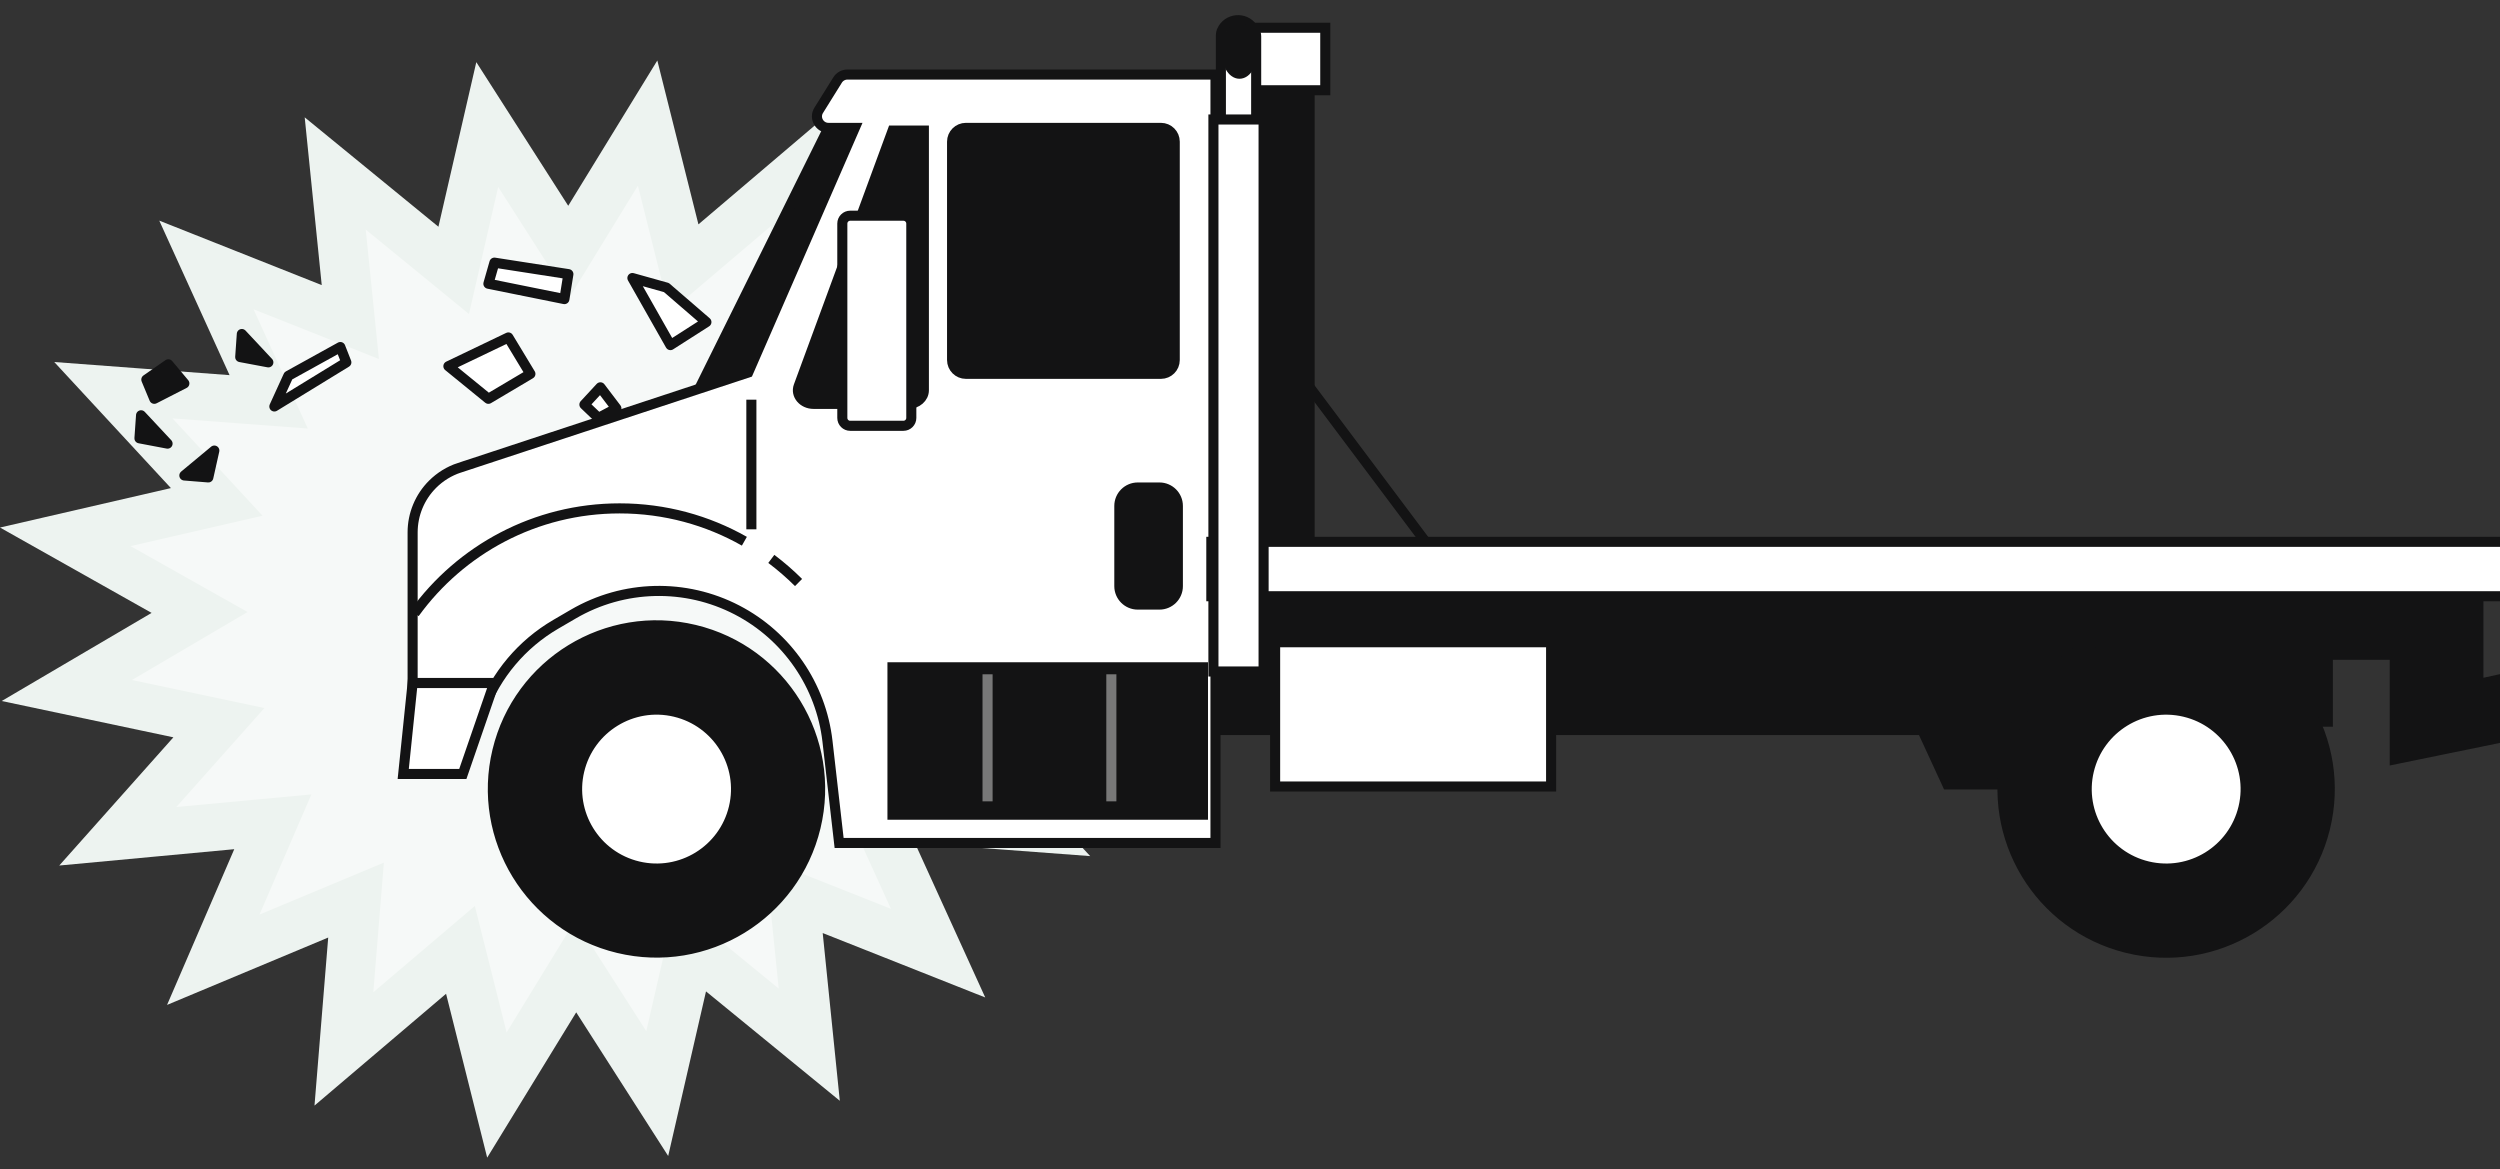
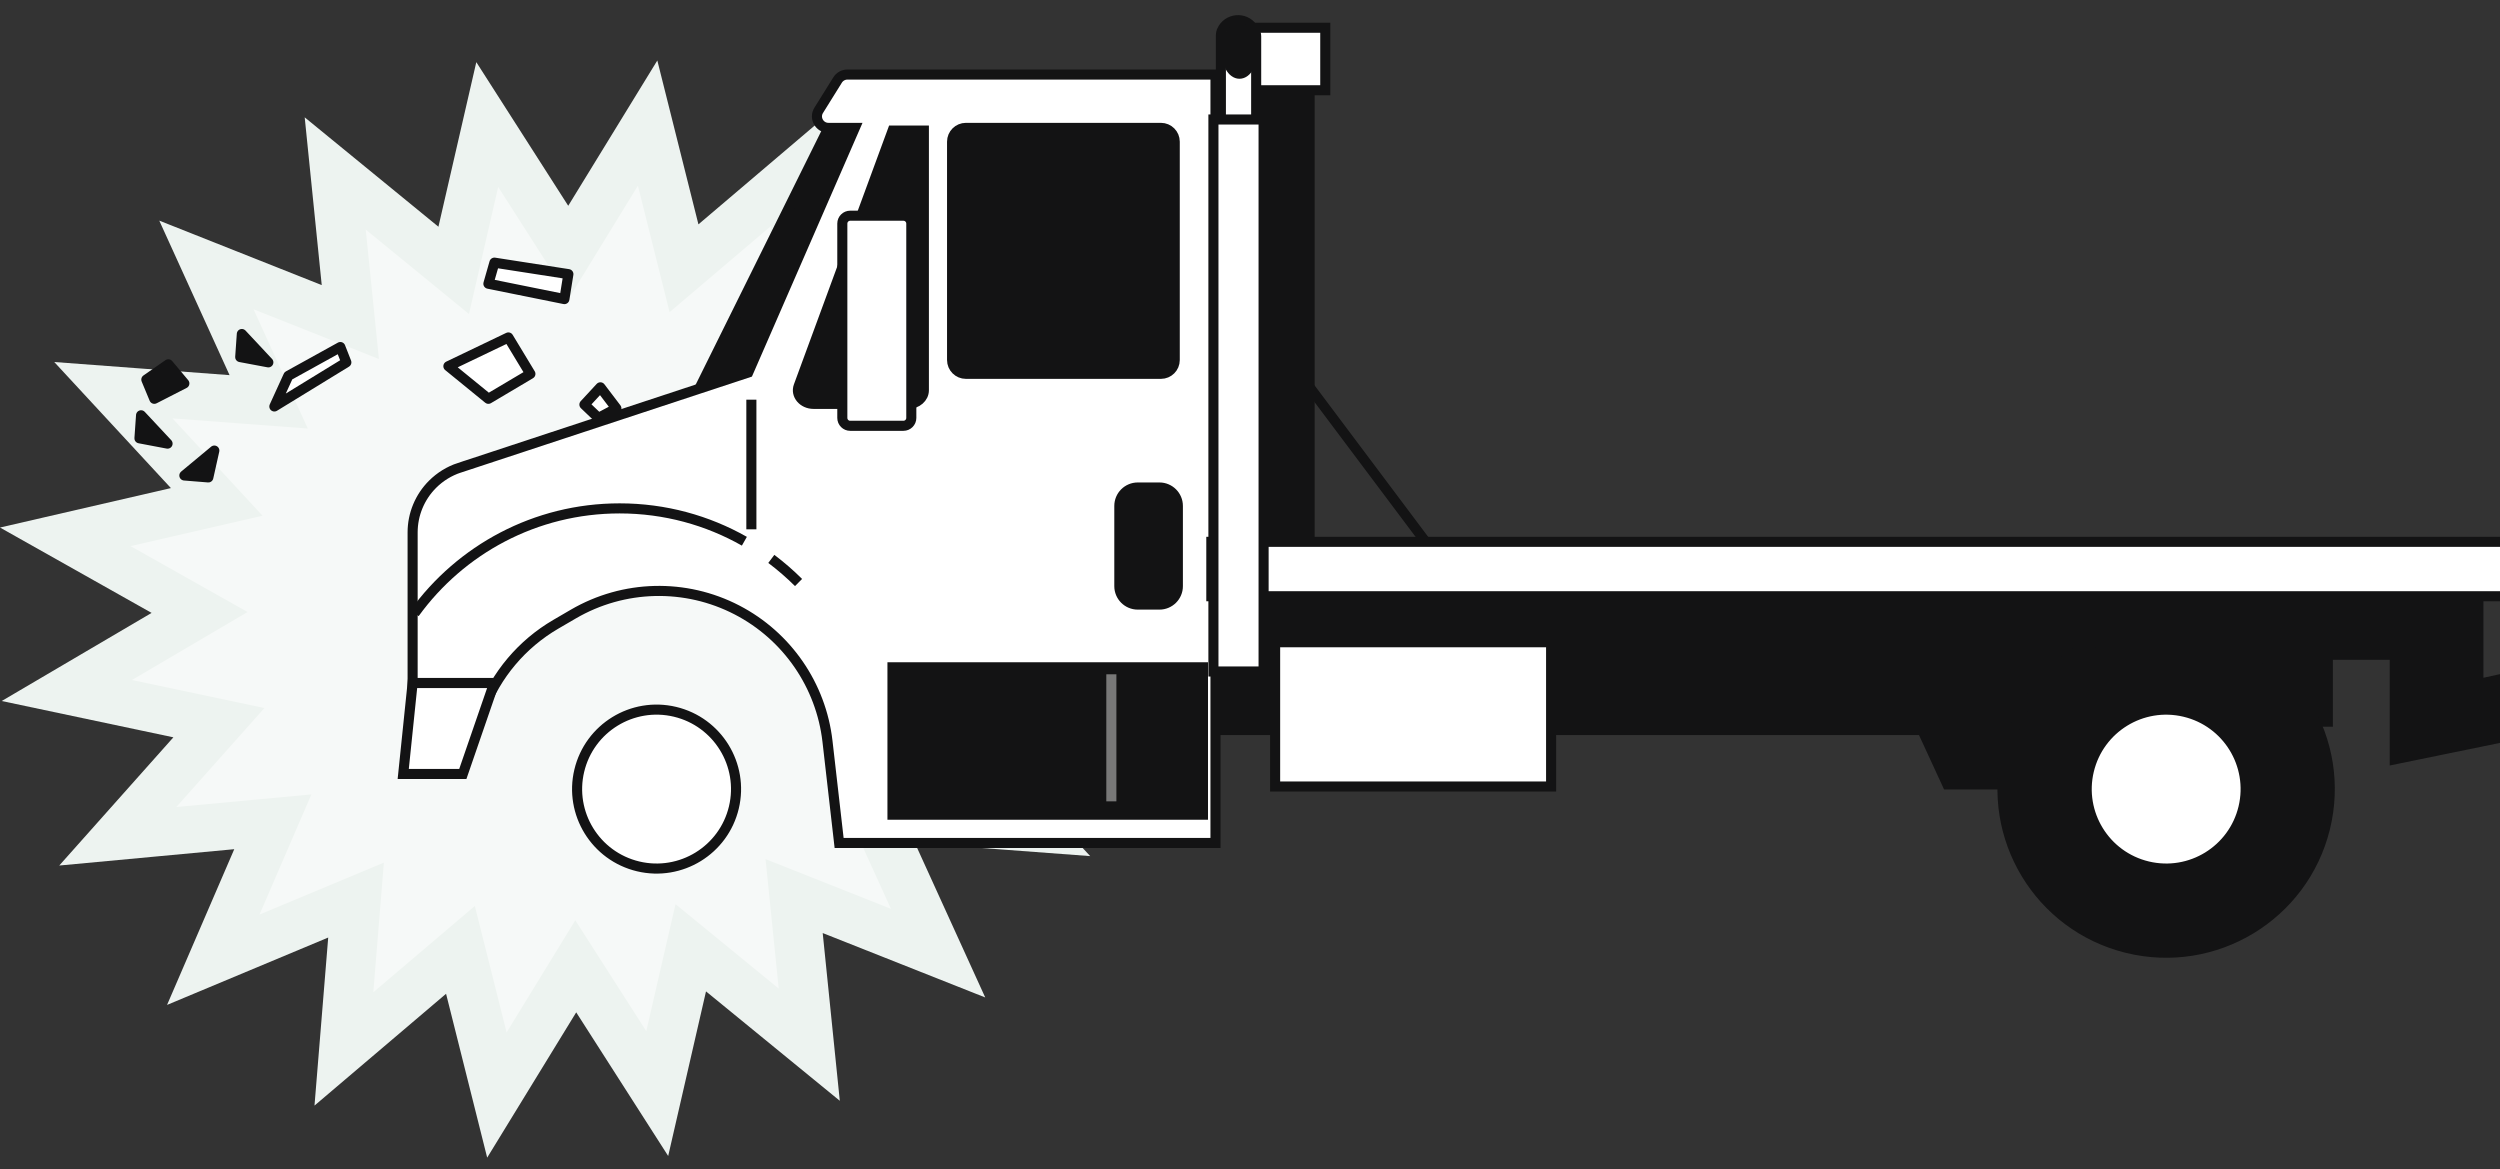
<svg xmlns="http://www.w3.org/2000/svg" width="124" height="58" viewBox="0 0 124 58" fill="none">
  <rect x="0" y="0" width="124" height="58" fill="#333333" stroke="none" />
  <path d="M-3.8147e-06 26.166L7.519 30.4L0.085 34.77L8.6 36.571L2.939 42.93L11.619 42.12L8.286 49.844L16.279 46.502L15.599 54.837L22.125 49.291L24.164 57.419L28.58 50.212L33.142 57.337L35.018 49.173L41.654 54.599L40.806 46.279L48.867 49.474L45.378 41.812L54.073 42.463L48.287 36.21L56.767 34.253L49.248 30.02L56.681 25.649L48.164 23.848L53.825 17.489L45.145 18.3L48.48 10.575L40.485 13.917L41.167 5.582L34.642 11.128L32.603 3L28.184 10.207L23.625 3.082L21.746 11.246L15.113 5.82L15.958 14.141L7.9 10.943L11.386 18.607L2.691 17.956L8.477 24.209L-3.8147e-06 26.166Z" fill="#EDF3F0" />
  <path opacity="0.5" d="M6.475 27.087L12.279 30.356L6.543 33.729L13.114 35.119L8.745 40.028L15.444 39.403L12.871 45.363L19.04 42.786L18.516 49.217L23.552 44.937L25.127 51.21L28.535 45.647L32.056 51.147L33.506 44.846L38.624 49.034L37.972 42.613L44.192 45.079L41.501 39.165L48.21 39.667L43.746 34.84L50.289 33.33L44.485 30.063L50.224 26.69L43.65 25.301L48.019 20.391L41.32 21.017L43.894 15.054L37.724 17.634L38.248 11.203L33.212 15.482L31.64 9.21L28.229 14.773L24.71 9.272L23.261 15.574L18.14 11.386L18.794 17.807L12.575 15.34L15.266 21.255L8.555 20.752L13.021 25.579L6.475 27.087Z" fill="white" />
  <path d="M25.215 16.737L26.308 18.545L24.224 19.781L22.24 18.163L25.215 16.737Z" fill="white" stroke="#131314" stroke-width="0.5" stroke-linecap="round" stroke-linejoin="round" />
  <path d="M29.779 19.211L30.574 20.257L29.681 20.73L28.987 20.067L29.779 19.211Z" fill="white" stroke="#131314" stroke-width="0.5" stroke-linecap="round" stroke-linejoin="round" />
  <path d="M24.523 13.027L28.192 13.597L27.994 14.835L24.224 14.073L24.523 13.027Z" fill="white" stroke="#131314" stroke-width="0.5" stroke-linecap="round" stroke-linejoin="round" />
  <path d="M14.303 18.639L16.881 17.213L17.179 17.973L13.608 20.161L14.303 18.639Z" fill="white" stroke="#131314" stroke-width="0.5" stroke-linecap="round" stroke-linejoin="round" />
-   <path d="M33.054 14.263L35.038 15.975L33.253 17.117L31.367 13.79L33.054 14.263Z" fill="white" stroke="#131314" stroke-width="0.5" stroke-linecap="round" stroke-linejoin="round" />
  <path d="M43.869 17.879L44.661 18.829L43.174 19.591L42.778 18.639L43.869 17.879Z" fill="#131314" stroke="#131314" stroke-width="0.5" stroke-linecap="round" stroke-linejoin="round" />
  <path d="M8.349 18.069L9.144 19.018L7.654 19.781L7.258 18.828L8.349 18.069Z" fill="#131314" stroke="#131314" stroke-width="0.5" stroke-linecap="round" stroke-linejoin="round" />
  <path d="M44.862 19.875L45.654 20.826L44.167 21.589L43.768 20.637L44.862 19.875Z" fill="#131314" stroke="#131314" stroke-width="0.5" stroke-linecap="round" stroke-linejoin="round" />
  <path d="M47.836 16.927L47.54 18.259L46.349 18.163L47.836 16.927Z" fill="#131314" stroke="#131314" stroke-width="0.5" stroke-linecap="round" stroke-linejoin="round" />
  <path d="M8.311 22.004L6.917 21.74L6.997 20.598L8.311 22.004Z" fill="#131314" stroke="#131314" stroke-width="0.5" stroke-linecap="round" stroke-linejoin="round" />
  <path d="M13.31 17.973L11.915 17.711L11.995 16.567L13.31 17.973Z" fill="#131314" stroke="#131314" stroke-width="0.5" stroke-linecap="round" stroke-linejoin="round" />
  <path d="M40.297 13.504L39.999 14.835L38.808 14.739L40.297 13.504Z" fill="#131314" stroke="#131314" stroke-width="0.5" stroke-linecap="round" stroke-linejoin="round" />
  <path d="M10.631 22.348L10.333 23.68L9.144 23.584L10.631 22.348Z" fill="#131314" stroke="#131314" stroke-width="0.5" stroke-linecap="round" stroke-linejoin="round" />
  <path d="M49.226 16.547L50.316 17.213C50.316 17.213 49.027 17.973 48.829 17.689C48.631 17.403 49.226 16.547 49.226 16.547Z" fill="#131314" stroke="#131314" stroke-width="0.5" stroke-linecap="round" stroke-linejoin="round" />
  <path d="M43.869 10.936L44.463 11.696L43.377 12.061L43.076 11.124L43.869 10.934V10.936Z" fill="#131314" stroke="#131314" stroke-width="0.5" stroke-linecap="round" stroke-linejoin="round" />
  <path d="M64.023 17.958L71.49 27.914" stroke="#131314" stroke-width="0.5" stroke-miterlimit="10" stroke-linecap="round" />
  <path d="M61.478 1.376H65.734V4.477H61.478V1.376Z" fill="white" stroke="#131314" stroke-width="0.5" stroke-miterlimit="10" />
  <path d="M62.623 4.631H64.957V27.499H62.623V4.631Z" fill="#131314" stroke="#131314" stroke-width="0.5" stroke-miterlimit="10" />
  <path d="M118.779 28.121L118.928 29.159H122.928V33.928L133.299 31.647V28.951H138.898L139.105 29.572V32.27H141.388V35.173H135.994V34.136L118.779 37.662V32.477H115.461V35.796H100.734V38.907H96.586L95.343 36.211H87.46H59.252V28.121H118.779Z" fill="#131314" stroke="#131314" stroke-width="0.5" stroke-miterlimit="10" />
  <path d="M41.093 6.343L34.466 19.72H38.668L43.956 5.877L41.311 5.72L41.093 6.343Z" fill="#131314" stroke="#131314" stroke-width="0.5" stroke-miterlimit="10" />
  <path d="M22.784 23.203L37.111 18.477L42.399 6.343H41.092C40.645 6.343 40.371 5.851 40.608 5.472L41.546 3.966C41.65 3.8 41.834 3.698 42.029 3.698H60.288V41.81H41.62L41.043 36.769C40.724 33.989 39.044 31.548 36.559 30.257C33.996 28.926 30.932 29.003 28.438 30.457L27.565 30.966C25.891 31.943 24.605 33.466 23.925 35.281L23.111 37.452H20.466V26.406C20.466 25.512 20.822 24.652 21.455 24.02C21.827 23.648 22.283 23.366 22.784 23.201V23.203Z" fill="white" stroke="#131314" stroke-width="0.5" stroke-miterlimit="10" />
  <path d="M47.909 6.343H57.582C57.961 6.343 58.267 6.65 58.267 7.028V17.857C58.267 18.235 57.961 18.542 57.582 18.542H47.909C47.53 18.542 47.223 18.235 47.223 17.857V7.028C47.223 6.65 47.53 6.343 47.909 6.343Z" fill="#131314" stroke="#131314" stroke-width="0.5" stroke-miterlimit="10" />
  <path d="M45.824 6.478V19.356C45.824 19.728 45.477 20.032 45.048 20.032H40.352C39.827 20.032 39.453 19.587 39.613 19.151L44.273 6.478H45.822H45.824Z" fill="#131314" stroke="#131314" stroke-width="0.5" stroke-miterlimit="10" />
  <path d="M20.466 33.877H24.511L22.956 38.388H20L20.466 33.877Z" fill="white" stroke="#131314" stroke-width="0.5" stroke-miterlimit="10" />
-   <path d="M30.663 47.022C26.306 45.973 23.623 41.591 24.672 37.233C25.721 32.876 30.103 30.194 34.46 31.242C38.818 32.291 41.5 36.673 40.452 41.031C39.403 45.388 35.021 48.07 30.663 47.022Z" fill="#131314" stroke="#131314" stroke-width="0.5" stroke-miterlimit="10" />
  <path d="M31.653 42.973C29.535 42.468 28.228 40.343 28.732 38.226C29.237 36.108 31.362 34.801 33.479 35.305C35.597 35.81 36.904 37.935 36.4 40.052C35.895 42.17 33.77 43.477 31.653 42.973Z" fill="white" stroke="#131314" stroke-width="0.5" stroke-miterlimit="10" />
  <path d="M105.492 47.017C101.141 45.941 98.486 41.542 99.562 37.191C100.638 32.84 105.037 30.186 109.388 31.261C113.739 32.337 116.394 36.736 115.318 41.087C114.242 45.438 109.842 48.093 105.492 47.017Z" fill="#131314" stroke="#131314" stroke-width="0.5" stroke-miterlimit="10" />
  <path d="M106.529 42.973C104.411 42.469 103.104 40.343 103.608 38.226C104.113 36.109 106.238 34.801 108.356 35.306C110.473 35.81 111.78 37.935 111.276 40.053C110.772 42.17 108.646 43.478 106.529 42.973Z" fill="white" stroke="#131314" stroke-width="0.5" stroke-miterlimit="10" />
  <path d="M44.267 33.098H59.667V40.409H44.267V33.098Z" fill="#131314" stroke="#131314" stroke-width="0.5" stroke-miterlimit="10" />
  <path d="M55.123 33.445V39.747" stroke="#787878" stroke-width="0.5" stroke-miterlimit="10" />
-   <path d="M48.983 33.445V39.747" stroke="#787878" stroke-width="0.5" stroke-miterlimit="10" />
  <path d="M42.17 10.699H44.809C45.026 10.699 45.201 10.874 45.201 11.09V20.729C45.201 20.945 45.026 21.12 44.809 21.12H42.17C41.954 21.12 41.779 20.945 41.779 20.729V11.09C41.779 10.874 41.954 10.699 42.17 10.699Z" fill="white" stroke="#131314" stroke-width="0.5" stroke-miterlimit="10" />
  <path d="M143.669 29.572H60.082V26.876H146.78L143.669 29.572Z" fill="white" stroke="#131314" stroke-width="0.5" stroke-miterlimit="10" />
  <path d="M38.257 27.722C38.734 28.08 39.185 28.472 39.608 28.893" stroke="#131314" stroke-width="0.5" stroke-miterlimit="10" />
  <path d="M20.562 30.414C22.841 27.266 26.549 25.216 30.733 25.216C32.982 25.216 35.095 25.809 36.921 26.845" stroke="#131314" stroke-width="0.5" stroke-miterlimit="10" />
  <path d="M63.246 31.855H76.935V39.011H63.246V31.855Z" fill="white" stroke="#131314" stroke-width="0.5" stroke-miterlimit="10" />
  <path d="M60.603 1.521C60.883 0.896 61.735 0.816 62.128 1.376L62.206 1.487C62.271 1.579 62.306 1.689 62.306 1.801V25.895H60.556V1.746C60.556 1.669 60.572 1.593 60.603 1.523V1.521Z" fill="white" stroke="#131314" stroke-width="0.5" stroke-miterlimit="10" />
  <path d="M60.186 5.927H62.674V33.306H60.186V5.927Z" fill="white" stroke="#131314" stroke-width="0.5" stroke-miterlimit="10" />
  <path d="M60.828 2.515C60.828 3.146 61.12 3.657 61.478 3.657C61.837 3.657 62.128 3.146 62.128 2.515C62.128 1.885 61.837 1.374 61.478 1.374C61.12 1.374 60.828 1.885 60.828 2.515Z" fill="#131314" stroke="#131314" stroke-width="0.5" stroke-miterlimit="10" />
  <path d="M37.268 19.824V26.254" stroke="#131314" stroke-width="0.5" stroke-miterlimit="10" />
  <path d="M56.433 24.18H57.508C58.013 24.18 58.422 24.59 58.422 25.095V29.073C58.422 29.578 58.013 29.987 57.508 29.987H56.433C55.928 29.987 55.519 29.578 55.519 29.073V25.095C55.519 24.59 55.928 24.18 56.433 24.18Z" fill="#131314" stroke="#131314" stroke-width="0.5" stroke-miterlimit="10" />
</svg>